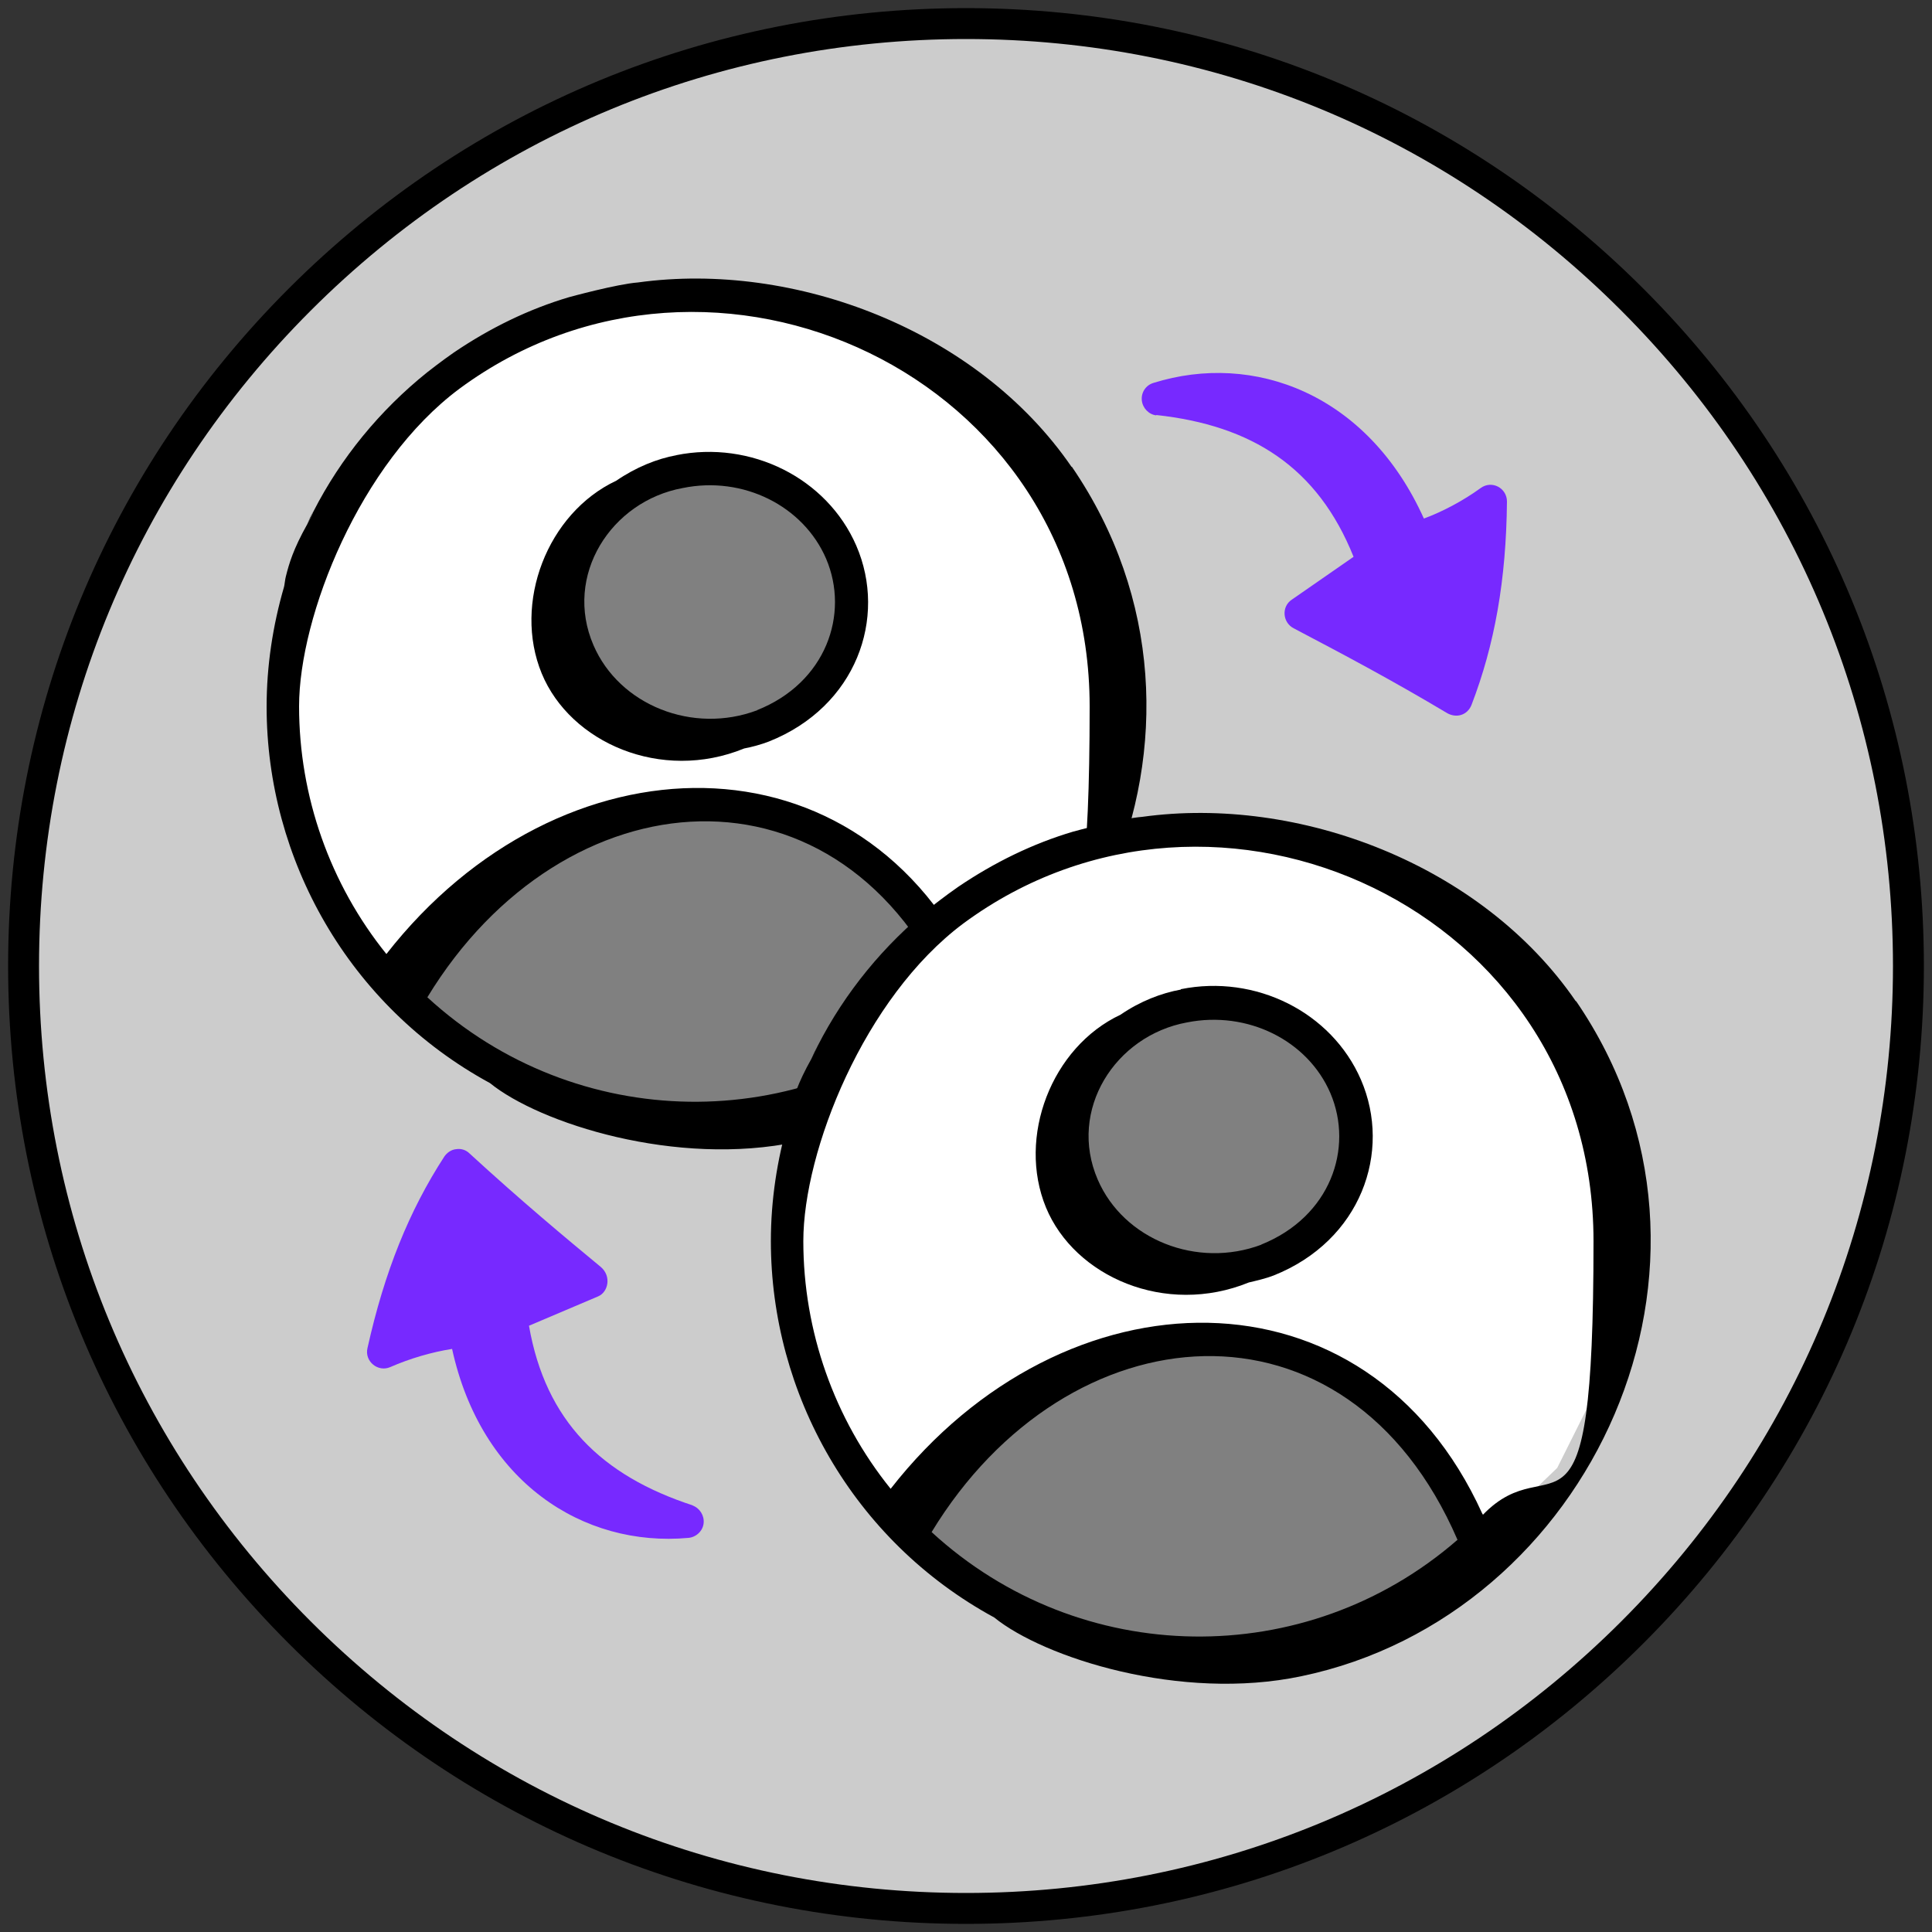
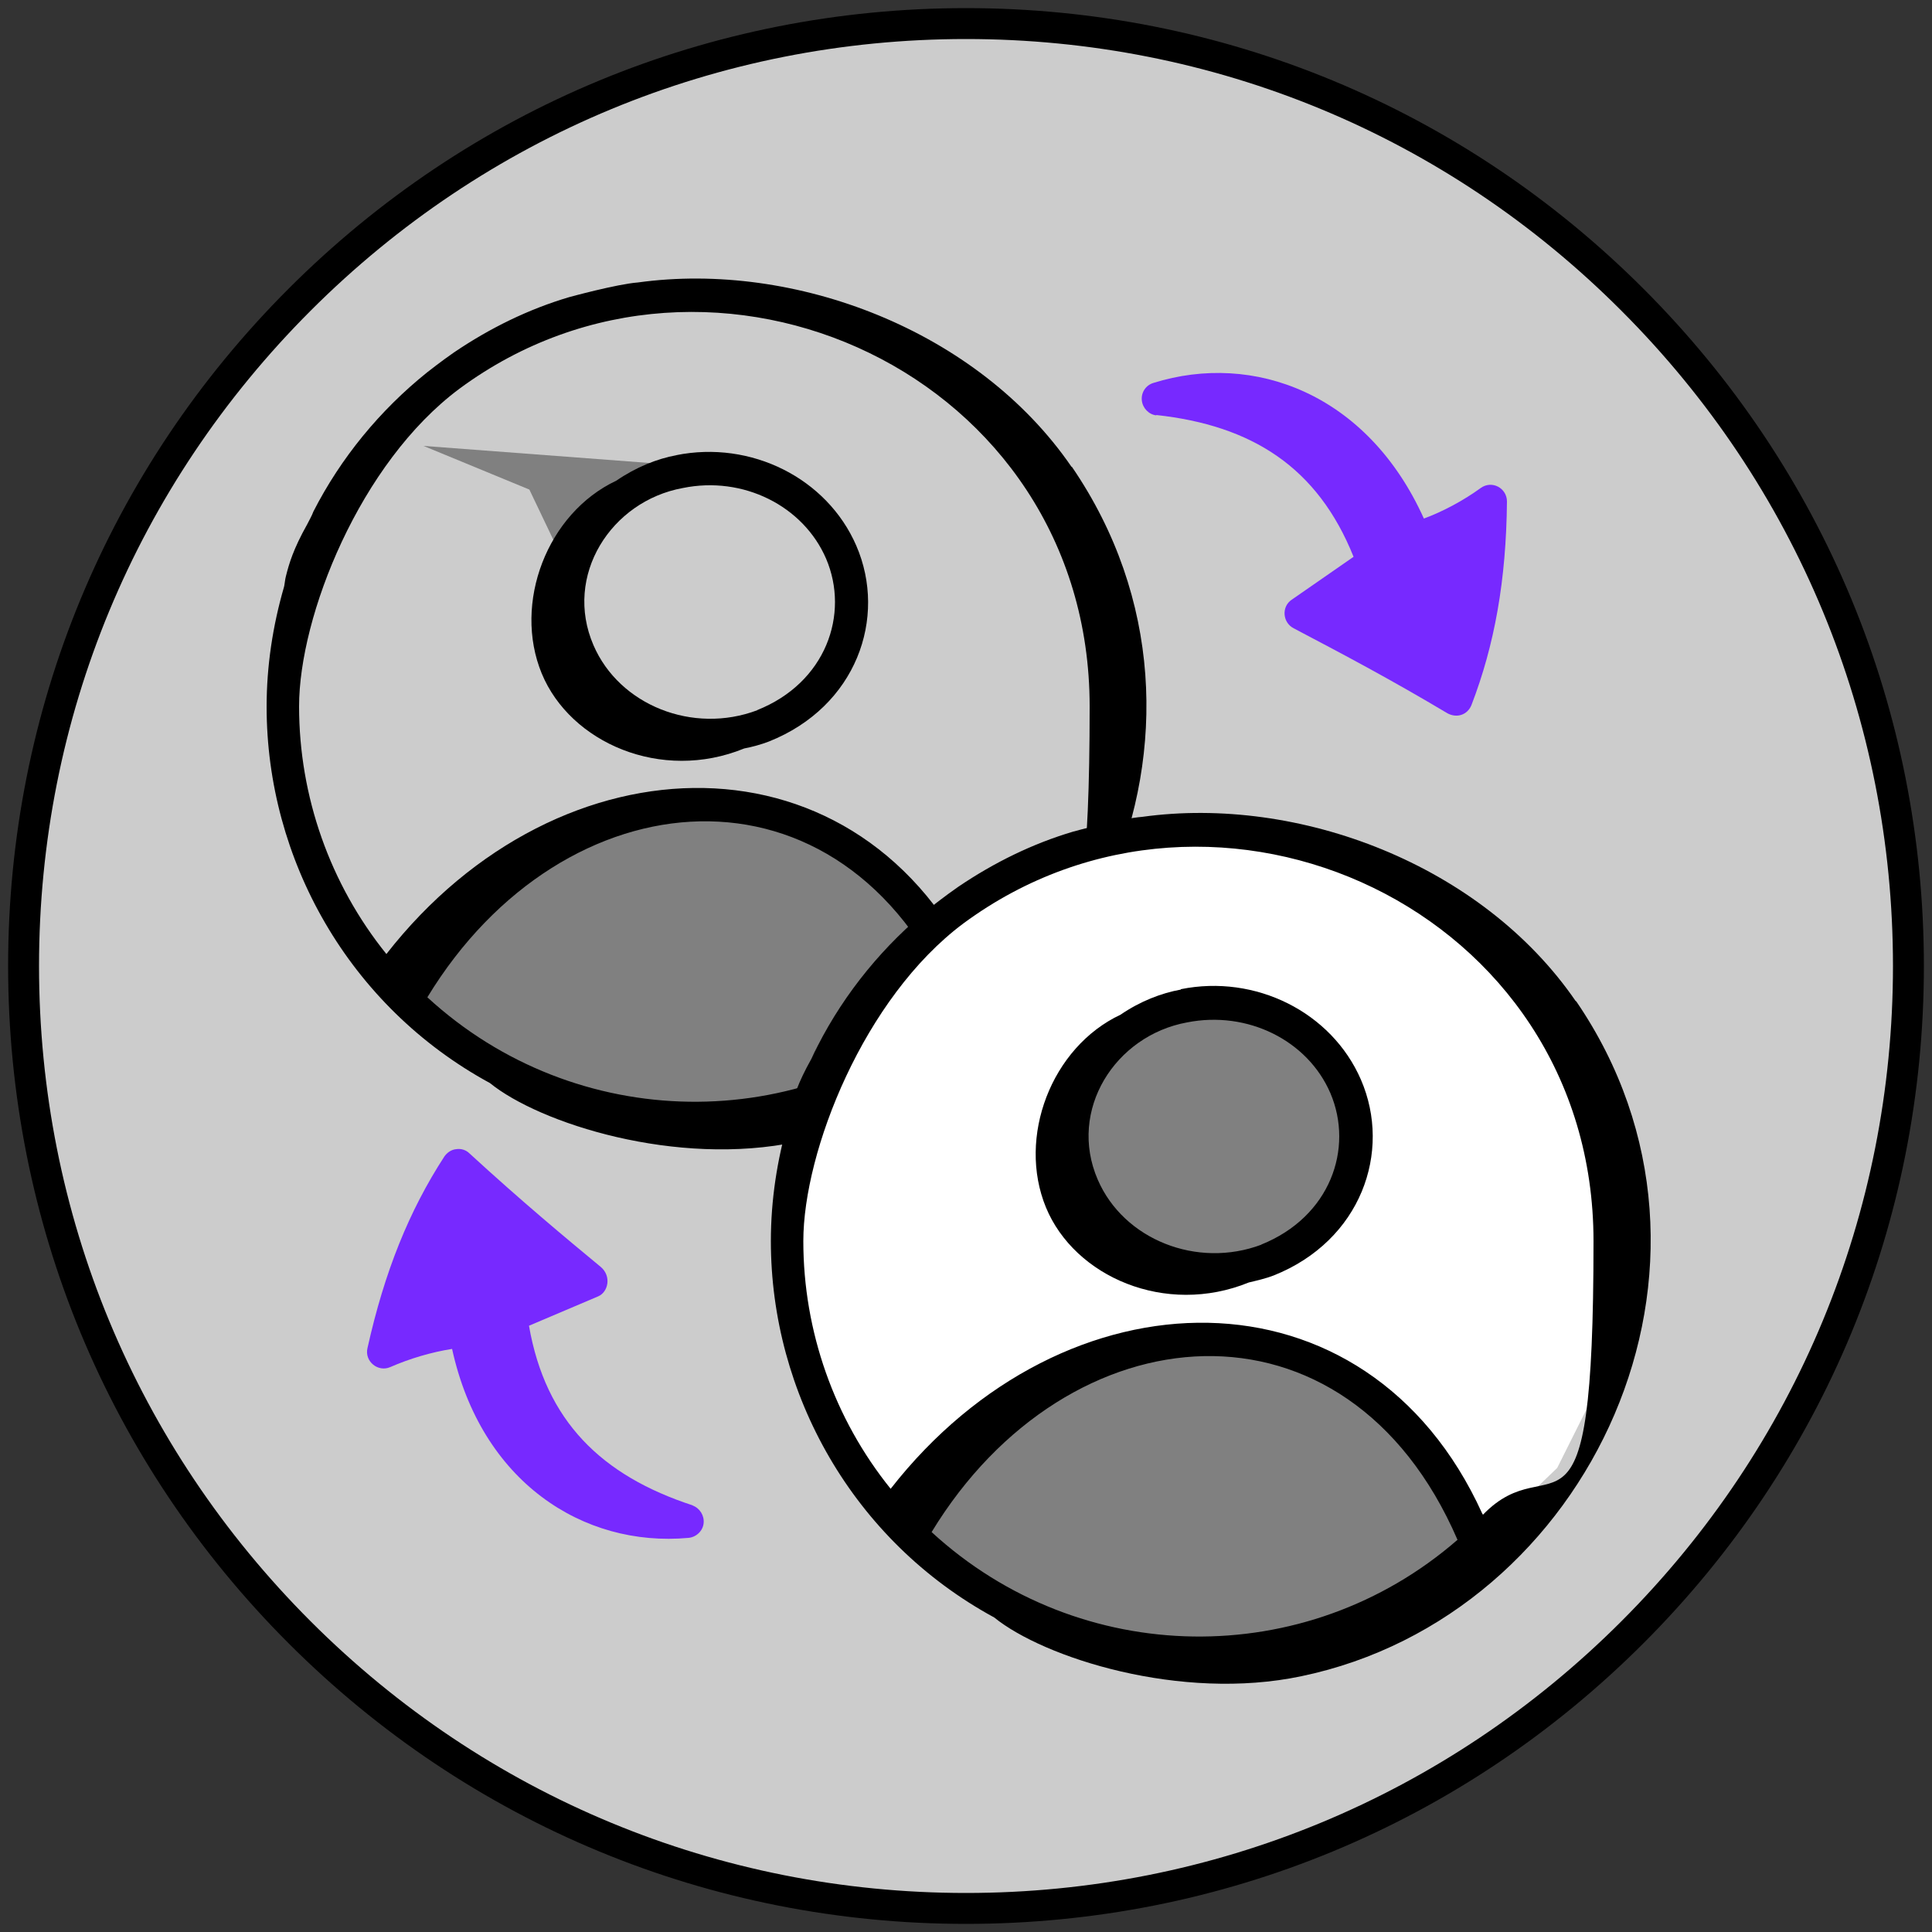
<svg xmlns="http://www.w3.org/2000/svg" id="Layer_1" data-name="Layer 1" version="1.1" viewBox="0 0 500 500">
  <rect x="0" y="0" width="500" height="500" fill="#333333" stroke="none" />
  <defs>
    <style> .cls-1 { fill: none; } .cls-1, .cls-2, .cls-3, .cls-4, .cls-5, .cls-6 { stroke-width: 0px; } .cls-2 { fill: #7729ff; } .cls-3 { fill: #000; } .cls-4 { fill: gray; } .cls-5 { fill: #ccc; } .cls-6 { fill: #fff; } </style>
  </defs>
  <g id="bkg">
    <g>
      <circle class="cls-5" cx="250" cy="250" r="243.9" />
      <path class="cls-3" d="M250,497.9c-66.2,0-128.5-25.8-175.3-72.6C27.9,378.5,2.1,316.2,2.1,250S27.9,121.5,74.7,74.7C121.5,27.9,183.8,2.1,250,2.1s128.5,25.8,175.3,72.6c46.8,46.8,72.6,109.1,72.6,175.3s-25.8,128.5-72.6,175.3-109.1,72.6-175.3,72.6ZM250,10.1c-64.1,0-124.3,25-169.6,70.3S10.1,185.9,10.1,250s25,124.3,70.3,169.6c45.3,45.3,105.6,70.3,169.6,70.3s124.3-25,169.6-70.3c45.3-45.3,70.3-105.6,70.3-169.6s-25-124.3-70.3-169.6C374.3,35,314.1,10.1,250,10.1Z" />
    </g>
  </g>
  <g id="ppl">
    <g>
-       <path class="cls-6" d="M224.8,283s18.2-8.6,21.9-14.5,25.8-26.9,25.8-26.9l12-24,3-42-5.5-34-28.5-34-19-18-30.5-8.9-27.5-4.1-37,7-28.8,17-22.2,28.1-11,27.1-4,17.9v26.4l11,29.6,16.3,24.1,27.7,21.9,36.4,14.6h26.1l33.8-7.2h0Z" />
      <polygon class="cls-4" points="213.4 285.1 231.5 277.6 252.5 262 239.5 236.6 214.5 217.6 185.5 207.6 153.2 212.6 130.5 225.6 106.7 248.8 104.9 256.3 137.6 282.3 159.2 287.9 183.7 290.2 213.4 285.1" />
-       <path class="cls-4" d="M183.7,121c-12.2,2.6-32.7,7.5-32.5,14.6s-5.8,23.4-5.8,23.4l10,22.6,14,10,22-3,19-7,9-17v-14.7l-8.4-17.6-27.4-11.3h0Z" />
+       <path class="cls-4" d="M183.7,121c-12.2,2.6-32.7,7.5-32.5,14.6s-5.8,23.4-5.8,23.4v-14.7l-8.4-17.6-27.4-11.3h0Z" />
      <g>
-         <path class="cls-1" d="M110.6,258.1c38.4,35.3,96.9,36,136.1,2-28.6-66.1-100.8-59.9-136.1-2Z" />
        <path class="cls-1" d="M118.9,100.6c-25.8,19.2-41.4,49.3-41.4,82.2s8,46,22.6,64.1c44.9-57.4,123.2-59.2,153.1,6.4,0,.1.1.3.2.4,18.3-19,28.7-44.4,28.7-70.9,0-86-97.7-130.5-163.1-82.2ZM199.1,191.8c-2.1.8-4.2,1.4-6.4,1.8-21.6,8.8-45-1.5-52.4-19.4-7.5-18.2,1.3-41.4,19.3-49.9,5.1-3.5,10.6-5.7,15.6-6.6,19.4-3.9,39,5.9,46.6,23.4,8,18.6,0,41.6-22.6,50.7Z" />
        <path class="cls-1" d="M176.7,126.2c-18.6,3.4-30.9,22.7-23.1,40.7,6.7,15.6,25.7,23.1,42.4,16.8,17.9-7.2,24-24.9,17.9-39.2-6-13.7-21.5-21.5-37.1-18.3Z" />
        <path class="cls-3" d="M175.1,117.8c-5,.9-10.5,3.1-15.6,6.6-17.9,8.4-26.8,31.7-19.3,49.9,7.4,17.9,30.9,28.2,52.4,19.4,2.1-.4,4.3-1,6.4-1.8,22.6-9,30.7-32,22.6-50.7-7.6-17.5-27.3-27.3-46.6-23.4h0ZM196,183.8c-16.7,6.3-35.7-1.3-42.4-16.8-7.8-18,4.5-37.3,23.1-40.7,15.6-3.2,31.2,4.6,37.1,18.3,6.1,14.3,0,32.1-17.9,39.2Z" />
        <path class="cls-3" d="M277.3,120.8c-24.3-35.4-71.7-53.3-112.2-47.7-5.4.4-17.8,3.8-17.8,3.8-10.5,3.1-20.5,8-29.8,14.3,0,0,0,0,0,0-3.2,2.2-7,5.2-7,5.2-12.2,9.8-22.3,22.1-29.4,36-.4,1.1-1,2.1-1.6,3.3-3.6,6.4-4.7,10.2-5.5,13.4-.2.6-.4,2.6-.5,2.8-2.9,10-4.5,20.4-4.5,31,0,39.4,21.2,77.5,57.8,97.4,12.8,10.4,48.2,21.8,79.5,15.2,74.9-15.6,117.5-106.9,71.1-174.7h0ZM110.6,258.1c35.2-57.9,107.5-64.2,136.1,2-39.2,34.1-97.7,33.3-136.1-2ZM253.3,253.7c0-.1-.1-.3-.2-.4-29.8-65.6-108.2-63.9-153.1-6.4-14.6-18.1-22.6-40.8-22.6-64.1s15.7-63,41.5-82.2c65.4-48.3,163.1-3.8,163.1,82.2s-10.5,51.9-28.7,70.9Z" />
-         <path class="cls-3" d="M81.1,132.3c-.6,1.1-1.1,2.2-1.6,3.3.6-1.1,1.2-2.2,1.6-3.3Z" />
      </g>
    </g>
    <g>
      <path class="cls-6" d="M355.3,421.3s18.2-8.6,21.9-14.5,25.8-26.9,25.8-26.9l12-24,3-42-5.5-34-28.5-34-19-18-30.5-8.9-27.5-4.1-37,7-28.9,16.9-22.1,28.1-11,27.1-4,17.9v26.4l11,29.6,16.3,24.1,27.7,21.9,36.4,14.6h26.1l33.8-7.2h0Z" />
      <polygon class="cls-4" points="344 423.5 362 416 383 400.4 370 375 345 356 316 346 283.8 350.9 261 364 237.3 387.2 235.5 394.7 268.1 420.6 289.7 426.3 314.2 428.6 344 423.5" />
      <path class="cls-4" d="M314.2,259.4c-12.2,2.6-32.7,7.5-32.5,14.6s-5.8,23.4-5.8,23.4l10,22.6,14,10,22-3,19-7,9-17v-14.7l-8.4-17.6-27.4-11.3h0Z" />
      <g>
        <path class="cls-1" d="M241.1,396.5c38.4,35.3,96.9,36,136.1,2-28.6-66.1-100.8-59.9-136.1-2Z" />
-         <path class="cls-1" d="M249.4,239c-25.8,19.2-41.4,49.3-41.4,82.2s8,46,22.6,64.1c44.9-57.4,123.2-59.2,153.1,6.4,0,.1.1.3.2.4,18.3-19,28.7-44.4,28.7-70.9,0-86-97.7-130.5-163.1-82.2h0ZM329.6,330.1c-2.1.8-4.2,1.4-6.4,1.8-21.6,8.8-45-1.5-52.5-19.4-7.5-18.2,1.3-41.5,19.3-49.9,5.1-3.5,10.6-5.6,15.6-6.5,19.4-3.9,39,5.9,46.6,23.4,8,18.6,0,41.6-22.6,50.7h0Z" />
        <path class="cls-1" d="M307.3,264.6c-18.6,3.4-30.9,22.7-23.1,40.7,6.7,15.6,25.7,23.1,42.4,16.8,17.9-7.2,24-24.9,17.9-39.2-6-13.7-21.5-21.5-37.1-18.3h0Z" />
        <path class="cls-3" d="M305.6,256.1c-5,.9-10.5,3-15.6,6.5-17.9,8.4-26.8,31.7-19.3,49.9,7.4,17.9,30.9,28.2,52.5,19.4,2.1-.5,4.3-1,6.4-1.8,22.6-9,30.7-32,22.6-50.7-7.6-17.5-27.3-27.3-46.6-23.4h0ZM326.5,322.1c-16.7,6.3-35.7-1.3-42.4-16.8-7.8-18,4.5-37.3,23.1-40.7,15.6-3.1,31.2,4.6,37.1,18.3,6.1,14.3,0,32-17.9,39.2h0Z" />
        <path class="cls-3" d="M407.8,259.1c-24.3-35.4-71.7-53.3-112.2-47.7-5.4.4-17.8,3.8-17.8,3.8-10.5,3.1-20.5,8-29.8,14.3,0,0,0,0,0,0-3.2,2.2-7,5.2-7,5.2-12.2,9.8-22.3,22.1-29.4,36-.4,1-1,2.1-1.6,3.3-3.6,6.4-4.7,10.2-5.5,13.4-.1.5-.4,2.6-.5,2.8-2.9,10-4.5,20.4-4.5,31,0,39.4,21.2,77.5,57.8,97.4,12.8,10.4,48.2,21.8,79.5,15.2,74.9-15.6,117.5-106.9,71.1-174.7h0ZM241.1,396.5c35.2-57.9,107.5-64.2,136.1,2-39.2,34.1-97.7,33.3-136.1-2ZM383.8,392.1c0-.1-.1-.3-.2-.4-29.8-65.6-108.2-63.9-153.1-6.4-14.6-18.1-22.6-40.8-22.6-64.1s15.7-63,41.4-82.2c65.4-48.3,163.1-3.8,163.1,82.2s-10.5,51.9-28.7,70.9h0Z" />
        <path class="cls-3" d="M211.6,270.7c-.6,1.1-1.1,2.2-1.6,3.3.6-1.1,1.2-2.2,1.6-3.3Z" />
      </g>
    </g>
  </g>
  <g id="arrows">
    <path class="cls-2" d="M179.3,389.6c-23.6-7.7-38.1-21.8-42.4-46.5l17.9-7.6c2.6-1.1,3.5-5.2.7-7.6-9.2-7.6-20.6-17.1-34-29.4-.9-.9-2.2-1.3-3.4-1.1-1.3.1-2.4.9-3.1,1.9-9.1,14-15.5,29.8-19.9,49.6-.8,3.4,2.7,6.3,5.9,4.9,5-2.2,10.8-3.9,16-4.7,7.5,34.3,33.8,51.4,61.2,48.9,2-.2,3.7-1.8,3.9-3.8.2-2-1-3.9-2.9-4.6h0Z" />
    <path class="cls-2" d="M299.2,107.4c24.8,2.7,41.8,13.5,51.1,36.7l-16,11.1c-2.7,1.8-2.4,5.9.5,7.4,13.5,7.1,25.2,13.3,39.8,22,1.1.6,2.4.8,3.6.4,1.2-.4,2.1-1.3,2.6-2.5,6-15.6,9-32.3,9.2-52.7,0-3.5-3.9-5.6-6.8-3.5-4.4,3.2-9.8,6.1-14.7,7.9-14.6-32.4-44.1-43.2-70-35.1-2,.6-3.2,2.5-3,4.5.2,2,1.8,3.7,3.8,3.9h0Z" />
  </g>
</svg>